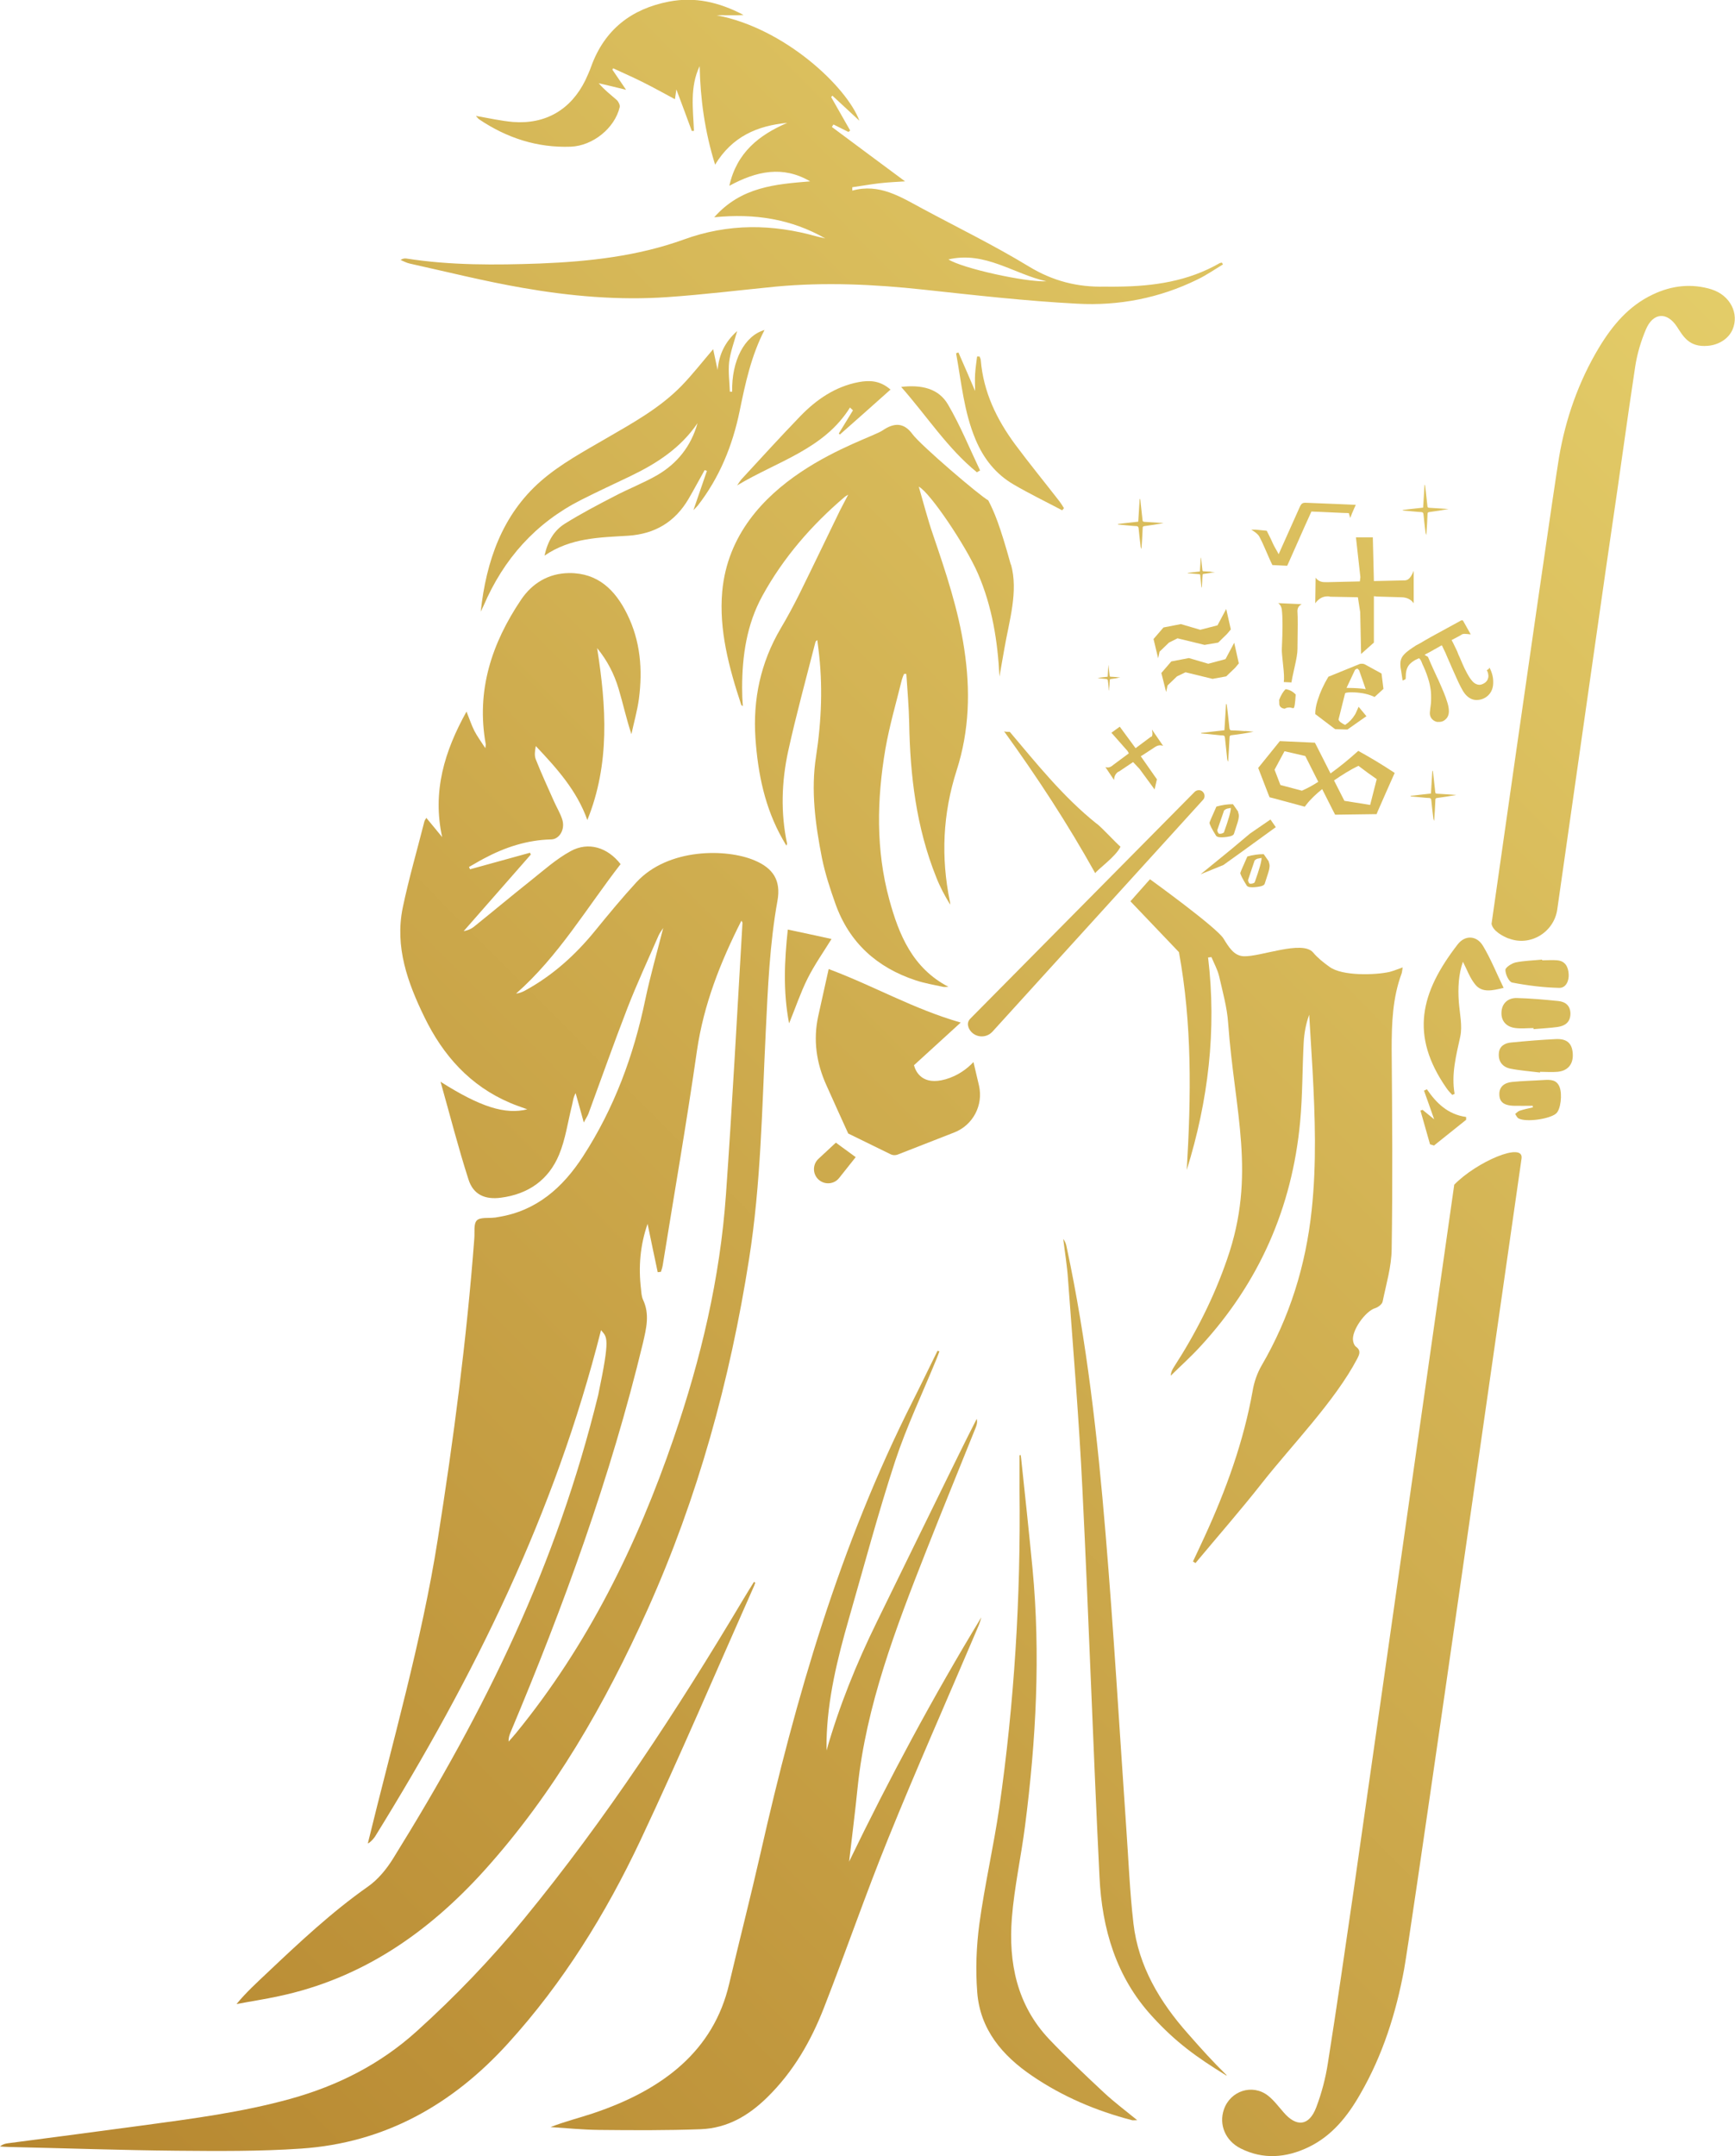
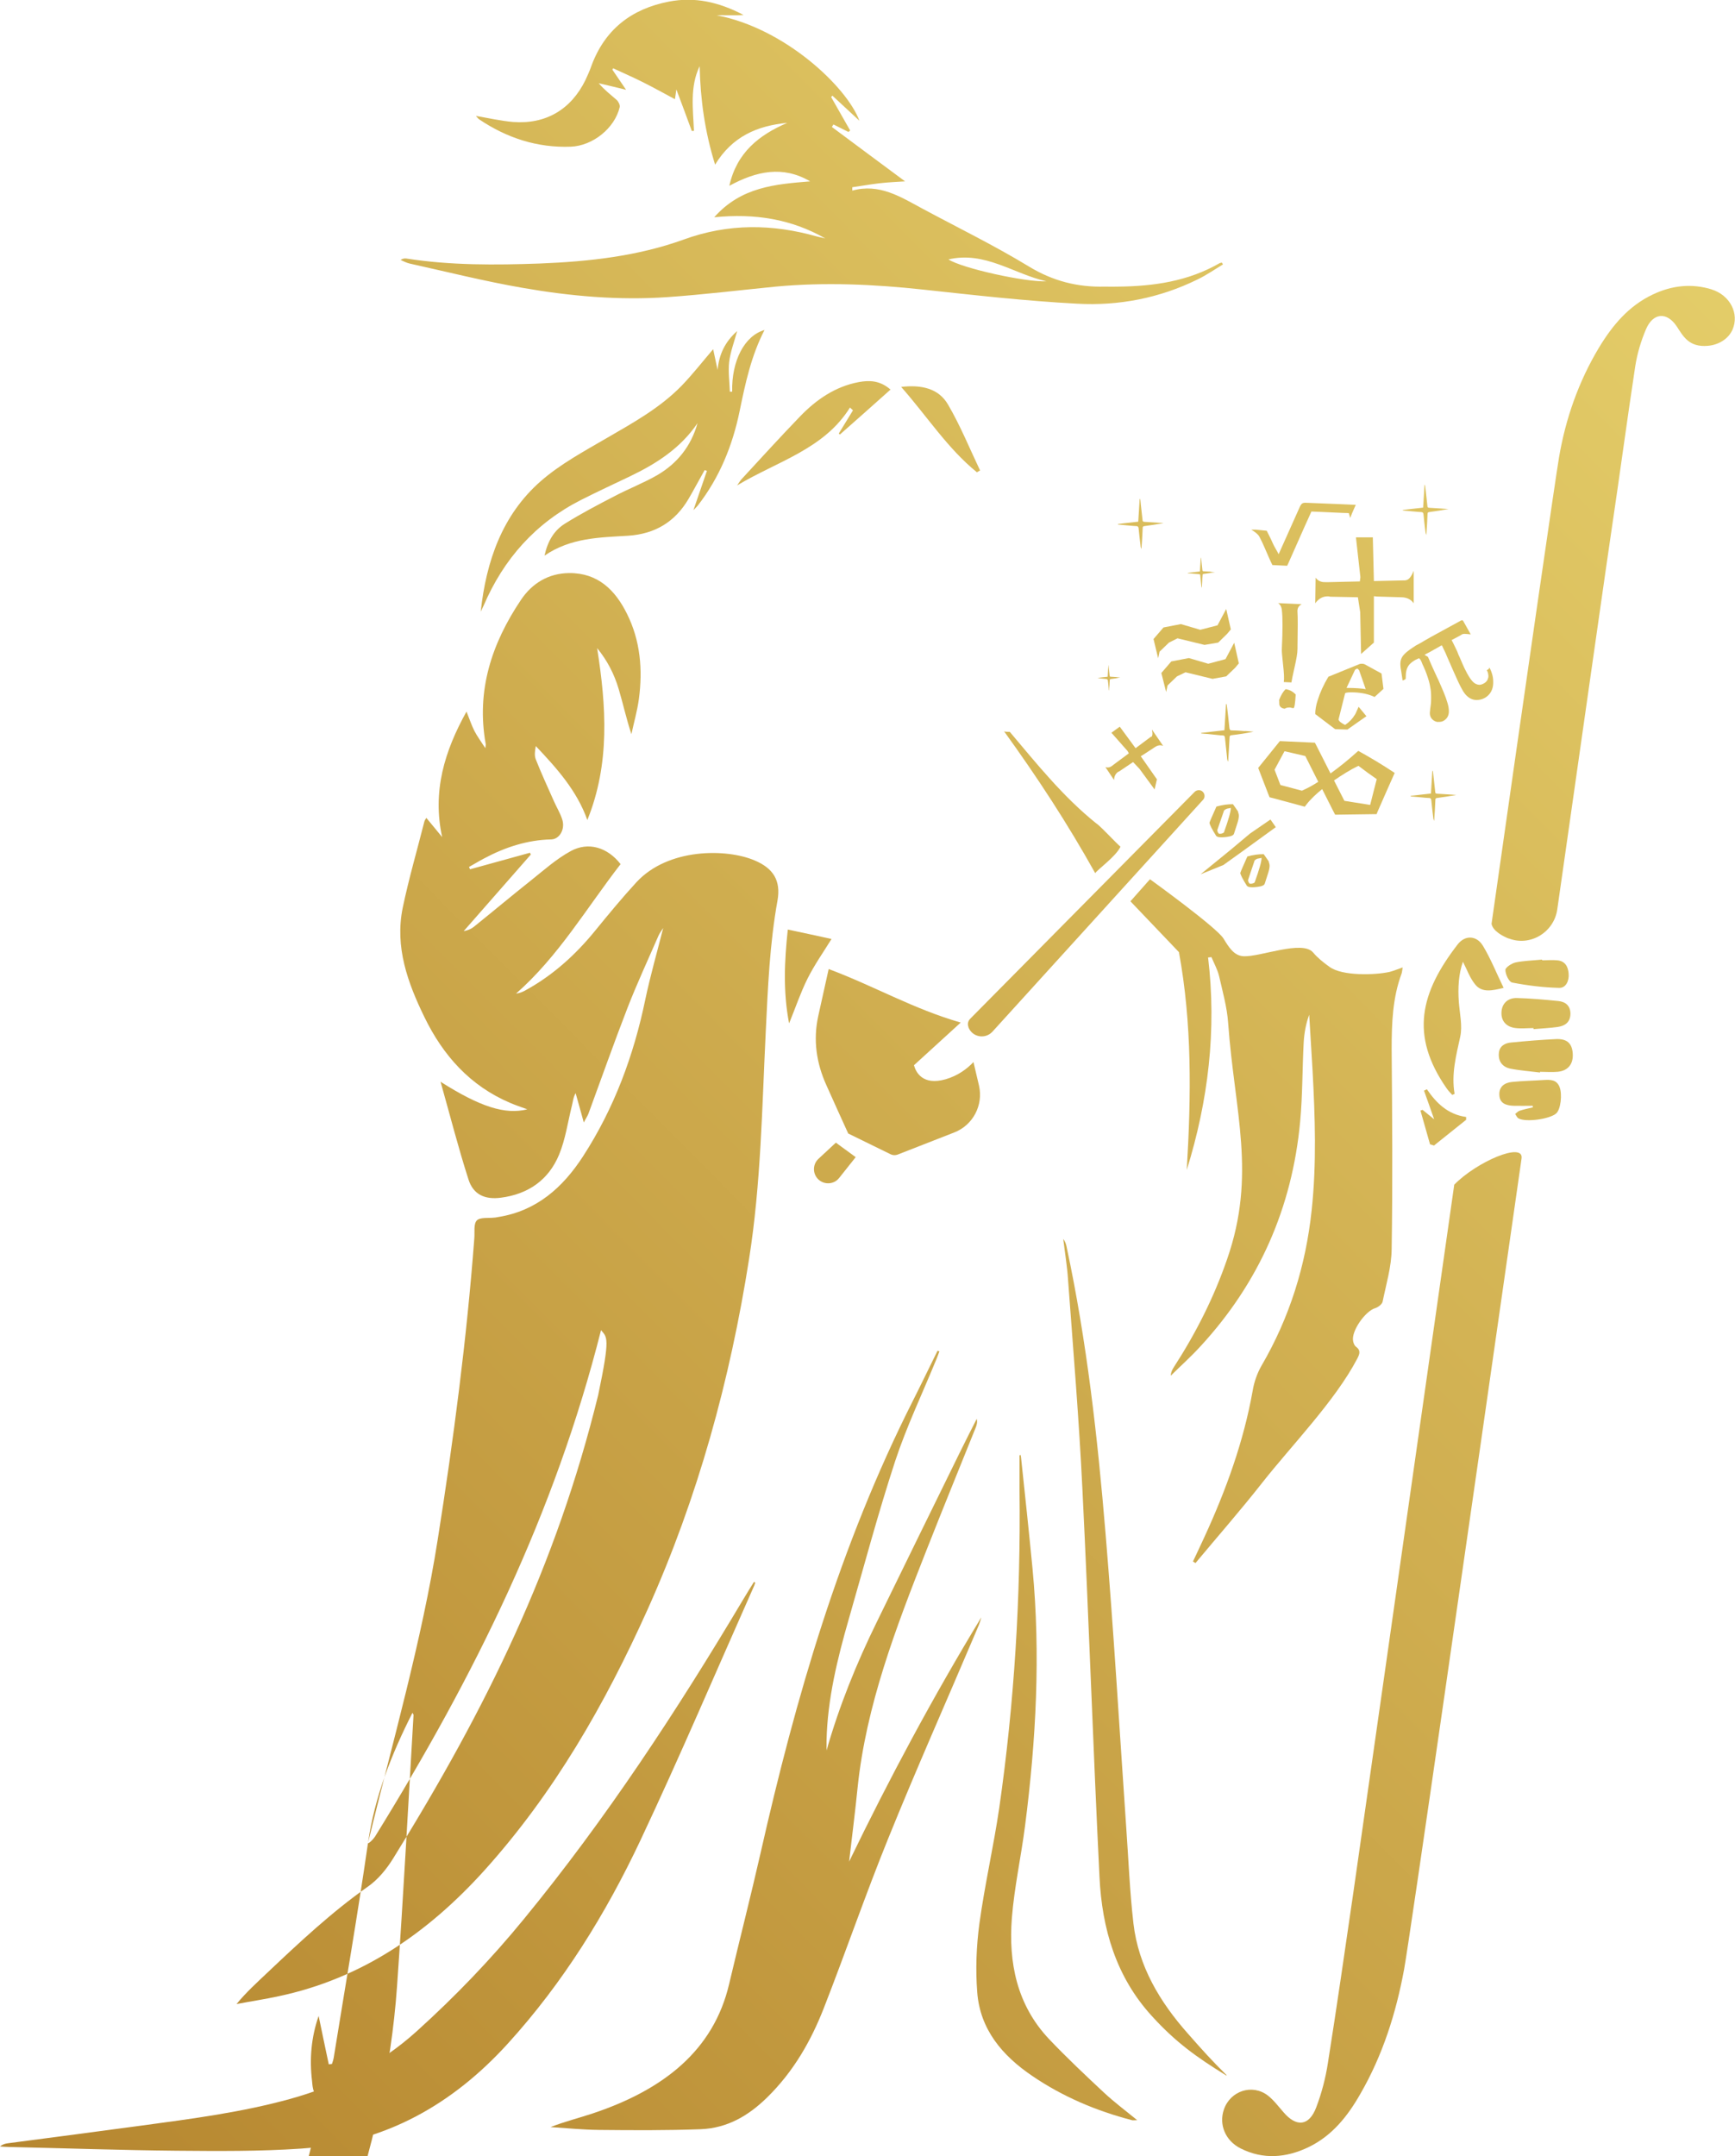
<svg xmlns="http://www.w3.org/2000/svg" xmlns:xlink="http://www.w3.org/1999/xlink" id="Layer_2" data-name="Layer 2" viewBox="0 0 97.63 121.26">
  <defs>
    <style>
      .cls-1 {
        fill: url(#linear-gradient-38);
      }

      .cls-1, .cls-2, .cls-3, .cls-4, .cls-5, .cls-6, .cls-7, .cls-8, .cls-9, .cls-10, .cls-11, .cls-12, .cls-13, .cls-14, .cls-15, .cls-16, .cls-17, .cls-18, .cls-19, .cls-20, .cls-21, .cls-22, .cls-23, .cls-24, .cls-25, .cls-26, .cls-27, .cls-28, .cls-29, .cls-30, .cls-31, .cls-32, .cls-33, .cls-34, .cls-35, .cls-36, .cls-37, .cls-38, .cls-39, .cls-40, .cls-41, .cls-42, .cls-43 {
        stroke-width: 0px;
      }

      .cls-2 {
        fill: url(#linear-gradient-12);
      }

      .cls-3 {
        fill: url(#linear-gradient-17);
      }

      .cls-4 {
        fill: url(#linear-gradient-19);
      }

      .cls-5 {
        fill: url(#linear-gradient-33);
      }

      .cls-6 {
        fill: url(#linear-gradient);
      }

      .cls-7 {
        fill: url(#linear-gradient-21);
      }

      .cls-8 {
        fill: url(#linear-gradient-6);
      }

      .cls-9 {
        fill: url(#linear-gradient-42);
      }

      .cls-10 {
        fill: url(#linear-gradient-15);
      }

      .cls-11 {
        fill: url(#linear-gradient-11);
      }

      .cls-12 {
        fill: url(#linear-gradient-5);
      }

      .cls-13 {
        fill: url(#linear-gradient-31);
      }

      .cls-14 {
        fill: url(#linear-gradient-34);
      }

      .cls-15 {
        fill: url(#linear-gradient-41);
      }

      .cls-16 {
        fill: url(#linear-gradient-40);
      }

      .cls-17 {
        fill: url(#linear-gradient-13);
      }

      .cls-18 {
        fill: url(#linear-gradient-23);
      }

      .cls-19 {
        fill: url(#linear-gradient-25);
      }

      .cls-20 {
        fill: url(#linear-gradient-43);
      }

      .cls-21 {
        fill: url(#linear-gradient-16);
      }

      .cls-22 {
        fill: url(#linear-gradient-22);
      }

      .cls-23 {
        fill: url(#linear-gradient-35);
      }

      .cls-24 {
        fill: url(#linear-gradient-32);
      }

      .cls-25 {
        fill: url(#linear-gradient-20);
      }

      .cls-26 {
        fill: url(#linear-gradient-14);
      }

      .cls-27 {
        fill: url(#linear-gradient-2);
      }

      .cls-28 {
        fill: url(#linear-gradient-7);
      }

      .cls-29 {
        fill: url(#linear-gradient-39);
      }

      .cls-30 {
        fill: url(#linear-gradient-3);
      }

      .cls-31 {
        fill: url(#linear-gradient-9);
      }

      .cls-32 {
        fill: url(#linear-gradient-27);
      }

      .cls-33 {
        fill: url(#linear-gradient-36);
      }

      .cls-34 {
        fill: url(#linear-gradient-8);
      }

      .cls-35 {
        fill: url(#linear-gradient-24);
      }

      .cls-36 {
        fill: url(#linear-gradient-26);
      }

      .cls-37 {
        fill: url(#linear-gradient-18);
      }

      .cls-38 {
        fill: url(#linear-gradient-30);
      }

      .cls-39 {
        fill: url(#linear-gradient-29);
      }

      .cls-40 {
        fill: url(#linear-gradient-28);
      }

      .cls-41 {
        fill: url(#linear-gradient-10);
      }

      .cls-42 {
        fill: url(#linear-gradient-4);
      }

      .cls-43 {
        fill: url(#linear-gradient-37);
      }
    </style>
    <linearGradient id="linear-gradient" x1="-18.49" y1="115.98" x2="90.29" y2="7.72" gradientUnits="userSpaceOnUse">
      <stop offset="0" stop-color="#b3822c" />
      <stop offset="1" stop-color="#e4cd69" />
    </linearGradient>
    <linearGradient id="linear-gradient-2" x1="-22.36" y1="112.09" x2="86.42" y2="3.83" xlink:href="#linear-gradient" />
    <linearGradient id="linear-gradient-3" x1="-15.32" y1="119.17" x2="93.46" y2="10.91" xlink:href="#linear-gradient" />
    <linearGradient id="linear-gradient-4" x1="-.11" y1="134.45" x2="108.67" y2="26.19" xlink:href="#linear-gradient" />
    <linearGradient id="linear-gradient-5" x1="-38.13" y1="96.24" x2="70.64" y2="-12.02" xlink:href="#linear-gradient" />
    <linearGradient id="linear-gradient-6" x1="5.08" y1="139.66" x2="113.85" y2="31.4" xlink:href="#linear-gradient" />
    <linearGradient id="linear-gradient-7" x1="-1.24" y1="133.31" x2="107.53" y2="25.05" xlink:href="#linear-gradient" />
    <linearGradient id="linear-gradient-8" x1="-36.07" y1="98.32" x2="72.71" y2="-9.94" xlink:href="#linear-gradient" />
    <linearGradient id="linear-gradient-9" x1="13.19" y1="147.81" x2="121.97" y2="39.55" xlink:href="#linear-gradient" />
    <linearGradient id="linear-gradient-10" x1="11.38" y1="145.99" x2="120.16" y2="37.73" xlink:href="#linear-gradient" />
    <linearGradient id="linear-gradient-11" x1="2.15" y1="136.72" x2="110.92" y2="28.46" xlink:href="#linear-gradient" />
    <linearGradient id="linear-gradient-12" x1="-26.88" y1="107.55" x2="81.9" y2="-.71" xlink:href="#linear-gradient" />
    <linearGradient id="linear-gradient-13" x1="-32.27" y1="102.13" x2="76.51" y2="-6.12" xlink:href="#linear-gradient" />
    <linearGradient id="linear-gradient-14" x1="5.41" y1="140" x2="114.19" y2="31.74" xlink:href="#linear-gradient" />
    <linearGradient id="linear-gradient-15" x1="-17.74" y1="116.73" x2="91.03" y2="8.47" xlink:href="#linear-gradient" />
    <linearGradient id="linear-gradient-16" x1="-28.88" y1="105.54" x2="79.89" y2="-2.72" xlink:href="#linear-gradient" />
    <linearGradient id="linear-gradient-17" x1="6.47" y1="141.05" x2="115.24" y2="32.8" xlink:href="#linear-gradient" />
    <linearGradient id="linear-gradient-18" x1="4.21" y1="138.79" x2="112.99" y2="30.53" xlink:href="#linear-gradient" />
    <linearGradient id="linear-gradient-19" x1="3.19" y1="137.76" x2="111.97" y2="29.5" xlink:href="#linear-gradient" />
    <linearGradient id="linear-gradient-20" x1="4.26" y1="138.84" x2="113.04" y2="30.58" xlink:href="#linear-gradient" />
    <linearGradient id="linear-gradient-21" x1="-5.38" y1="129.15" x2="103.4" y2="20.89" xlink:href="#linear-gradient" />
    <linearGradient id="linear-gradient-22" x1="18.36" y1="153" x2="127.13" y2="44.74" xlink:href="#linear-gradient" />
    <linearGradient id="linear-gradient-23" x1="-11.02" y1="123.49" x2="97.76" y2="15.23" xlink:href="#linear-gradient" />
    <linearGradient id="linear-gradient-24" x1="-11.21" y1="123.29" x2="97.56" y2="15.03" xlink:href="#linear-gradient" />
    <linearGradient id="linear-gradient-25" x1="-12.71" y1="121.79" x2="96.07" y2="13.53" xlink:href="#linear-gradient" />
    <linearGradient id="linear-gradient-26" x1="-12.84" y1="121.66" x2="95.94" y2="13.4" xlink:href="#linear-gradient" />
    <linearGradient id="linear-gradient-27" x1="-8.23" y1="126.29" x2="100.55" y2="18.03" xlink:href="#linear-gradient" />
    <linearGradient id="linear-gradient-28" x1="-7.79" y1="126.73" x2="100.99" y2="18.48" xlink:href="#linear-gradient" />
    <linearGradient id="linear-gradient-29" x1="-12.46" y1="122.04" x2="96.32" y2="13.78" xlink:href="#linear-gradient" />
    <linearGradient id="linear-gradient-30" x1="-14.16" y1="120.33" x2="94.62" y2="12.07" xlink:href="#linear-gradient" />
    <linearGradient id="linear-gradient-31" x1="-4.77" y1="129.76" x2="104" y2="21.5" xlink:href="#linear-gradient" />
    <linearGradient id="linear-gradient-32" x1="-13.03" y1="121.47" x2="95.75" y2="13.21" xlink:href="#linear-gradient" />
    <linearGradient id="linear-gradient-33" x1="-20.61" y1="113.85" x2="88.16" y2="5.59" xlink:href="#linear-gradient" />
    <linearGradient id="linear-gradient-34" x1="-17.16" y1="117.32" x2="91.62" y2="9.06" xlink:href="#linear-gradient" />
    <linearGradient id="linear-gradient-35" x1="-17.54" y1="116.93" x2="91.24" y2="8.67" xlink:href="#linear-gradient" />
    <linearGradient id="linear-gradient-36" x1="-12.3" y1="122.2" x2="96.47" y2="13.94" xlink:href="#linear-gradient" />
    <linearGradient id="linear-gradient-37" x1="-16.14" y1="118.34" x2="92.64" y2="10.08" xlink:href="#linear-gradient" />
    <linearGradient id="linear-gradient-38" x1="-9.97" y1="124.54" x2="98.81" y2="16.29" xlink:href="#linear-gradient" />
    <linearGradient id="linear-gradient-39" x1="-14.9" y1="119.59" x2="93.88" y2="11.33" xlink:href="#linear-gradient" />
    <linearGradient id="linear-gradient-40" x1="-16.07" y1="118.41" x2="92.7" y2="10.15" xlink:href="#linear-gradient" />
    <linearGradient id="linear-gradient-41" x1="-8.68" y1="125.84" x2="100.1" y2="17.58" xlink:href="#linear-gradient" />
    <linearGradient id="linear-gradient-42" x1="-7.64" y1="126.88" x2="101.14" y2="18.63" xlink:href="#linear-gradient" />
    <linearGradient id="linear-gradient-43" x1="-9.9" y1="124.61" x2="98.87" y2="16.35" xlink:href="#linear-gradient" />
  </defs>
  <g id="Layer_1-2" data-name="Layer 1">
    <g>
      <g>
        <g>
          <g>
-             <path class="cls-6" d="m20.71,103.63c1.36-5.58,3.03-11.37,3.92-17.04.89-5.62,1.63-11.26,2.06-16.94.03-.35-.05-.81.14-1.01.18-.19.65-.12.99-.16.07,0,.13-.02.2-.03,2.17-.34,3.65-1.66,4.79-3.42,1.75-2.7,2.85-5.67,3.5-8.81.28-1.33.66-2.65,1.01-4.03-.11.17-.2.29-.26.42-.59,1.36-1.22,2.71-1.76,4.1-.76,1.96-1.46,3.95-2.19,5.93-.06.15-.16.29-.26.49-.17-.61-.31-1.13-.46-1.65-.14.25-.15.48-.21.71-.23.92-.36,1.88-.72,2.75-.59,1.42-1.73,2.22-3.27,2.42-.9.12-1.56-.17-1.83-1.03-.57-1.77-1.03-3.58-1.57-5.49,2.24,1.42,3.64,1.86,4.88,1.55-.35-.13-.66-.23-.96-.36-2.26-.96-3.78-2.67-4.83-4.83-.94-1.93-1.67-3.94-1.22-6.14.34-1.63.81-3.24,1.22-4.86.02-.07.07-.13.11-.2.32.38.6.73.89,1.08-.56-2.57.13-4.83,1.37-7.06.17.42.28.76.44,1.08.16.31.37.59.62.98.02-.18.03-.21.02-.24-.54-3,.34-5.66,1.99-8.11.62-.92,1.54-1.49,2.71-1.5,1.62-.01,2.59.96,3.25,2.29.76,1.52.89,3.15.67,4.8-.09.66-.28,1.31-.42,1.97-.29-.87-.47-1.72-.72-2.55-.25-.84-.65-1.61-1.21-2.29.52,3.28.73,6.51-.55,9.67-.59-1.66-1.72-2.91-2.9-4.16-.05.27-.09.53,0,.75.31.79.67,1.56,1.01,2.33.16.37.38.71.49,1.09.15.55-.19,1.07-.63,1.08-1.35.03-2.6.44-3.78,1.07-.29.15-.56.32-.85.48.02.04.04.09.06.13,1.12-.31,2.24-.62,3.37-.93.02.03.03.07.05.1-1.26,1.44-2.52,2.87-3.78,4.31.22-.04.42-.12.58-.25,1.07-.86,2.12-1.74,3.19-2.59.73-.58,1.44-1.22,2.25-1.66,1-.55,2.08-.21,2.81.73-1.91,2.46-3.49,5.18-5.88,7.28.18-.02.33-.08.47-.15,1.57-.85,2.87-2.02,3.99-3.4.75-.92,1.51-1.84,2.31-2.71,1.79-1.94,5.08-1.9,6.65-1.23,1.05.44,1.49,1.13,1.29,2.26-.44,2.43-.54,4.89-.66,7.35-.21,4.28-.27,8.57-.94,12.81-1.07,6.81-2.88,13.41-5.71,19.71-2.39,5.31-5.26,10.32-9.18,14.67-3.16,3.5-6.89,6.09-11.58,7.08-.78.17-1.58.29-2.37.44.54-.66,1.14-1.2,1.72-1.75,1.81-1.71,3.63-3.42,5.68-4.86.57-.4,1.05-.99,1.42-1.59,5.23-8.42,9.17-16.44,11.53-26.05.69-3.29.5-3.24.16-3.65-2.61,10.33-7.1,19.41-12.71,28.47-.15.23-.43.46-.41.37Zm18.51-44.55c-.58,4.04-1.28,8.06-1.93,12.09-.02.12-.06.24-.1.36-.06,0-.12.02-.18.02-.19-.9-.38-1.79-.57-2.72-.42,1.21-.52,2.42-.37,3.67.02.2.03.41.11.59.39.82.19,1.61,0,2.44-1.82,7.54-4.46,14.79-7.46,21.92-.06.15-.11.3-.1.5.14-.16.28-.31.41-.47,4.05-4.95,6.82-10.59,8.88-16.6,1.53-4.45,2.61-9,2.94-13.7.36-5.09.63-10.19.93-15.28,0-.01-.01-.03-.06-.12-1.19,2.35-2.12,4.71-2.5,7.3Z" />
+             <path class="cls-6" d="m20.71,103.63c1.36-5.58,3.03-11.37,3.92-17.04.89-5.62,1.63-11.26,2.06-16.94.03-.35-.05-.81.14-1.01.18-.19.65-.12.99-.16.07,0,.13-.02.2-.03,2.17-.34,3.65-1.66,4.79-3.42,1.75-2.7,2.85-5.67,3.5-8.81.28-1.33.66-2.65,1.01-4.03-.11.17-.2.29-.26.42-.59,1.36-1.22,2.71-1.76,4.1-.76,1.96-1.46,3.95-2.19,5.93-.06.15-.16.29-.26.49-.17-.61-.31-1.13-.46-1.65-.14.25-.15.48-.21.71-.23.92-.36,1.88-.72,2.75-.59,1.42-1.73,2.22-3.27,2.42-.9.12-1.56-.17-1.83-1.03-.57-1.77-1.03-3.58-1.57-5.49,2.24,1.42,3.64,1.86,4.88,1.55-.35-.13-.66-.23-.96-.36-2.26-.96-3.78-2.67-4.83-4.83-.94-1.93-1.67-3.94-1.22-6.14.34-1.63.81-3.24,1.22-4.86.02-.07.07-.13.11-.2.32.38.6.73.89,1.08-.56-2.57.13-4.83,1.37-7.06.17.42.28.76.44,1.08.16.31.37.59.62.98.02-.18.03-.21.02-.24-.54-3,.34-5.66,1.99-8.11.62-.92,1.54-1.49,2.71-1.5,1.62-.01,2.59.96,3.25,2.29.76,1.52.89,3.15.67,4.8-.09.66-.28,1.31-.42,1.97-.29-.87-.47-1.72-.72-2.55-.25-.84-.65-1.61-1.21-2.29.52,3.28.73,6.51-.55,9.67-.59-1.66-1.72-2.91-2.9-4.16-.05.27-.09.53,0,.75.31.79.67,1.56,1.01,2.33.16.37.38.71.49,1.09.15.55-.19,1.07-.63,1.08-1.35.03-2.6.44-3.78,1.07-.29.15-.56.32-.85.48.02.04.04.09.06.13,1.12-.31,2.24-.62,3.37-.93.02.03.03.07.05.1-1.26,1.44-2.52,2.87-3.78,4.31.22-.04.42-.12.58-.25,1.07-.86,2.12-1.74,3.19-2.59.73-.58,1.44-1.22,2.25-1.66,1-.55,2.08-.21,2.81.73-1.91,2.46-3.49,5.18-5.88,7.28.18-.02.33-.08.47-.15,1.57-.85,2.87-2.02,3.99-3.4.75-.92,1.51-1.84,2.31-2.71,1.79-1.94,5.08-1.9,6.65-1.23,1.05.44,1.49,1.13,1.29,2.26-.44,2.43-.54,4.89-.66,7.35-.21,4.28-.27,8.57-.94,12.81-1.07,6.81-2.88,13.41-5.71,19.71-2.39,5.31-5.26,10.32-9.18,14.67-3.16,3.5-6.89,6.09-11.58,7.08-.78.17-1.58.29-2.37.44.54-.66,1.14-1.2,1.72-1.75,1.81-1.71,3.63-3.42,5.68-4.86.57-.4,1.05-.99,1.42-1.59,5.23-8.42,9.17-16.44,11.53-26.05.69-3.29.5-3.24.16-3.65-2.61,10.33-7.1,19.41-12.71,28.47-.15.23-.43.46-.41.37Zc-.58,4.04-1.28,8.06-1.93,12.09-.02.12-.06.24-.1.36-.06,0-.12.02-.18.02-.19-.9-.38-1.79-.57-2.72-.42,1.21-.52,2.42-.37,3.67.02.2.03.41.11.59.39.82.19,1.61,0,2.44-1.82,7.54-4.46,14.79-7.46,21.92-.06.15-.11.3-.1.5.14-.16.28-.31.41-.47,4.05-4.95,6.82-10.59,8.88-16.6,1.53-4.45,2.61-9,2.94-13.7.36-5.09.63-10.19.93-15.28,0-.01-.01-.03-.06-.12-1.19,2.35-2.12,4.71-2.5,7.3Z" />
            <g>
-               <path class="cls-27" d="m56.88,31.76c-.63-2.28-.94-2.98-1.27-3.62-.46-.24-3.81-3.1-4.27-3.73-.48-.65-1.02-.65-1.68-.2-.84.57-8.44,2.67-9.02,9.06-.19,2.16.38,4.28,1.06,6.34.01.04.03.07.1.1-.01-.16-.02-.33-.03-.49,0-.18-.01-.35-.01-.53,0-1.81.26-3.58,1.14-5.18,1.18-2.15,2.77-3.98,4.64-5.57.03-.03.08-.05.19-.12-.18.35-.33.62-.47.9-.76,1.56-1.51,3.13-2.28,4.69-.33.66-.68,1.31-1.06,1.95-1.12,1.91-1.56,3.97-1.41,6.17.14,1.99.53,3.91,1.53,5.67.06.11.13.22.21.36.02-.06.04-.09.04-.11-.37-1.74-.31-3.49.06-5.2.45-2.05,1.01-4.08,1.53-6.12.01-.04.04-.09.11-.13.02.16.04.32.06.47.26,2.03.18,4.05-.13,6.07-.3,1.91-.04,3.82.33,5.71.18.88.46,1.74.76,2.58.78,2.19,2.34,3.59,4.53,4.31.49.16,1.01.25,1.52.36.09.02.18,0,.31,0-2.02-1.05-2.79-2.93-3.33-4.91-.76-2.79-.7-5.63-.22-8.46.23-1.32.61-2.61.93-3.91.03-.11.08-.22.12-.32h.13c.06.92.14,1.82.16,2.73.05,2.98.4,5.91,1.52,8.7.21.54.48,1.05.79,1.55,0-.06-.01-.12-.02-.18-.51-2.49-.4-4.94.38-7.37.72-2.24.78-4.51.43-6.82-.33-2.22-1.04-4.33-1.76-6.44-.3-.87-.53-1.77-.8-2.7.63.32,2.66,3.34,3.33,4.89.8,1.85,1.11,3.79,1.21,5.79.09-.53.19-1.06.28-1.59.27-1.56.79-3.19.37-4.71Z" />
              <path class="cls-30" d="m61.7,46.32c-1.87-1.5-3.35-3.35-4.88-5.16-.02,0-.04,0-.07,0,0,0,0,0,0,0s0,0,0,0c-.09,0-.17,0-.25-.03,1.9,2.63,3.56,5.17,5.13,7.98.08-.17,1.17-.94,1.42-1.49-.29-.25-1.04-1.07-1.34-1.3Z" />
              <path class="cls-42" d="m78.93,54.41c-.27.09-.5.19-.73.25-.85.19-2.67.23-3.37-.27-.34-.24-.68-.51-.94-.82-.61-.72-2.98.26-3.92.21-.54-.03-.83-.52-1.12-.99-.37-.62-4.14-3.34-4.14-3.34l-1.1,1.24,2.73,2.86c.74,4.03.69,8.05.44,12.25,1.21-3.89,1.69-7.87,1.2-11.95l.19-.02c.15.36.34.7.43,1.07.2.88.45,1.76.51,2.65.36,4.99,1.6,8.51-.06,13.27-.74,2.15-1.76,4.16-2.99,6.06-.09.14-.17.28-.18.49.56-.55,1.15-1.08,1.68-1.66,3.29-3.57,5.15-7.79,5.6-12.62.14-1.48.12-2.98.2-4.46.03-.52.12-1.04.31-1.56.06,1.05.13,2.1.19,3.15.14,2.61.23,5.22-.05,7.83-.33,3.12-1.24,6.05-2.83,8.77-.24.42-.41.91-.49,1.39-.51,2.87-1.5,5.59-2.71,8.22-.21.46-.43.92-.65,1.39.05.03.09.06.14.09,1.25-1.5,2.54-2.97,3.75-4.51,1.66-2.11,4.1-4.6,5.35-6.98.14-.27.22-.47-.08-.69-.08-.06-.13-.2-.15-.31-.11-.56.69-1.69,1.25-1.85.16-.05.38-.22.41-.36.2-.98.5-1.97.51-2.96.06-3.75.03-7.5,0-11.25,0-1.45.05-2.88.56-4.25.03-.09.03-.19.06-.34Z" />
            </g>
            <path class="cls-12" d="m68.82,14.87c-.48.29-.94.61-1.44.85-2.14,1.05-4.43,1.49-6.77,1.36-2.89-.15-5.77-.48-8.64-.79-2.77-.3-5.54-.43-8.32-.17-2.03.2-4.06.45-6.09.59-2.73.19-5.46-.05-8.15-.52-2.14-.37-4.25-.9-6.37-1.37-.17-.04-.34-.13-.5-.2.14-.09.24-.09.33-.08,2.49.39,5.01.37,7.52.28,2.75-.11,5.49-.41,8.09-1.35,2.5-.91,4.98-.88,7.49-.17.15.04.31.07.47.11-1.91-1.09-3.96-1.42-6.25-1.19,1.52-1.72,3.46-1.86,5.4-2.02-1.54-.9-3.02-.58-4.55.25.42-1.88,1.68-2.86,3.26-3.54-1.69.16-3.1.77-4.06,2.35-.58-1.86-.83-3.68-.87-5.54-.56,1.17-.37,2.41-.32,3.64-.04,0-.08,0-.12.01-.27-.74-.55-1.49-.87-2.34-.04.27-.06.42-.08.55-.6-.32-1.17-.64-1.75-.93-.57-.29-1.15-.54-1.73-.81l-.04.08c.24.35.48.71.77,1.13-.58-.14-1.06-.26-1.54-.37.32.38.68.65,1.01.94.1.09.2.29.17.41-.28,1.18-1.51,2.17-2.75,2.22-1.89.07-3.6-.49-5.16-1.54-.07-.05-.12-.13-.18-.19.71.12,1.4.28,2.09.34,1.84.14,3.26-.7,4.07-2.35.12-.26.24-.52.33-.78.75-2.06,2.25-3.23,4.37-3.64,1.45-.28,2.8.02,4.2.75-.34.04-1.29,0-1.51.02,3.82.72,7.32,4.02,8.03,5.93-.52-.48-1.02-.95-1.52-1.41-.02.03-.05.05-.07.08.36.63.71,1.25,1.07,1.88-.03.03-.06.05-.1.08-.28-.14-.56-.28-.84-.42-.03.05-.06.1-.09.14,1.38,1.03,2.77,2.06,4.12,3.06-.44.03-.96.05-1.47.11-.5.06-1,.15-1.5.22v.19c1.52-.42,2.71.35,3.94,1.01,2.01,1.08,4.06,2.08,6,3.26,1.35.82,2.74,1.17,4.27,1.13.25,0,.5.01.75,0,2-.02,3.94-.3,5.71-1.32.04-.02.09-.02.13-.03.02.03.03.06.05.09Zm-15.45-.28c.77.5,4.35,1.29,5.51,1.23-1.84-.41-3.45-1.71-5.51-1.23Z" />
            <path class="cls-8" d="m52.75,75.98c-.46.93-.91,1.87-1.38,2.8-4.12,8.15-6.6,16.72-8.57,25.43-.56,2.46-1.19,4.91-1.77,7.37-.88,3.76-3.72,5.96-7.67,7.28-.78.26-1.59.46-2.38.77.91.06,1.82.15,2.73.16,1.91.02,3.82.03,5.72-.04,1.53-.06,2.71-.79,3.71-1.76,1.52-1.48,2.5-3.22,3.22-5.06,1.24-3.17,2.34-6.38,3.62-9.53,1.57-3.88,3.28-7.72,4.92-11.58.12-.28.25-.56.32-.86-2.72,4.48-5.18,9.07-7.44,13.74.16-1.39.34-2.78.48-4.18.48-4.61,2.15-8.96,3.86-13.3.91-2.31,1.85-4.61,2.78-6.92.06-.15.11-.31.06-.5-.33.65-.66,1.3-.98,1.95-1.55,3.16-3.1,6.31-4.64,9.47-1.15,2.34-2.12,4.74-2.83,7.23,0-.18,0-.36,0-.54.05-2.34.61-4.62,1.26-6.88.85-2.95,1.64-5.92,2.6-8.85.64-1.94,1.54-3.82,2.32-5.73.06-.15.12-.3.17-.45-.03-.01-.07-.02-.1-.03Z" />
            <path class="cls-28" d="m42.42,88.98c-.2.32-.4.64-.59.96-3.73,6.26-7.72,12.35-12.35,17.99-1.85,2.26-3.86,4.35-6.03,6.31-2.06,1.86-4.44,3.06-7.1,3.8-2.74.76-5.54,1.12-8.34,1.5-2.52.34-5.04.67-7.56,1-.15.02-.29.05-.45.18.18.01.36.03.54.03,3.13.07,6.26.18,9.39.21,2.34.02,4.69.04,7.02-.12,4.7-.32,8.51-2.47,11.64-5.92,3.09-3.4,5.49-7.27,7.44-11.4,2.23-4.73,4.28-9.55,6.41-14.34.02-.06.04-.11.06-.17-.02-.01-.05-.03-.07-.04Z" />
            <path class="cls-34" d="m39.25,23.8c-.36,1.29-1.14,2.27-2.28,2.93-.77.44-1.6.76-2.38,1.17-.95.49-1.9.99-2.8,1.55-.61.38-.97.98-1.15,1.8,1.49-1.02,3.12-1.02,4.71-1.12,1.51-.1,2.64-.78,3.4-2.08.31-.53.6-1.08.9-1.61l.13.04c-.25.73-.5,1.46-.76,2.21.08-.08.16-.16.24-.25,1.23-1.58,1.96-3.38,2.36-5.32.32-1.56.65-3.11,1.4-4.56-1.13.32-1.86,1.74-1.82,3.47-.04,0-.08,0-.13,0-.02-.56-.1-1.12-.04-1.67.07-.57.28-1.12.45-1.74-.69.61-1.02,1.32-1.1,2.19-.08-.39-.17-.78-.25-1.17-.6.7-1.16,1.42-1.78,2.06-1.22,1.25-2.73,2.08-4.23,2.95-1.27.74-2.59,1.45-3.69,2.41-2.18,1.91-3.07,4.51-3.38,7.34.05-.11.11-.22.16-.33,1.13-2.64,2.93-4.66,5.5-5.96.91-.46,1.84-.89,2.76-1.33,1.48-.71,2.83-1.58,3.78-2.98Z" />
            <path class="cls-31" d="m57.37,81.84c0,.67,0,1.34,0,2,.07,5.97-.29,11.92-1.14,17.83-.32,2.18-.82,4.34-1.12,6.53-.17,1.27-.22,2.57-.12,3.85.16,2.09,1.41,3.56,3.09,4.7,1.72,1.17,3.61,1.97,5.61,2.49.07.02.15,0,.3,0-.66-.54-1.29-1.01-1.86-1.54-1.05-.98-2.1-1.97-3.09-3.01-1.82-1.92-2.3-4.31-2.1-6.84.14-1.73.52-3.44.74-5.16.62-4.81.88-9.64.42-14.48-.2-2.07-.42-4.13-.64-6.19,0-.06-.02-.12-.03-.19-.02,0-.04.01-.06.02Z" />
            <path class="cls-41" d="m69.02,116.71c-.85-.84-1.36-1.41-2.17-2.33-1.58-1.78-2.79-3.79-3.07-6.2-.21-1.81-.28-3.64-.41-5.46-.38-5.49-.7-10.99-1.16-16.48-.45-5.4-1.05-10.79-2.19-16.11-.03-.16-.08-.31-.19-.45.09.76.22,1.52.27,2.29.29,3.94.62,7.88.81,11.82.36,7.26.6,14.52.96,21.78.14,2.9.93,5.62,2.96,7.83,1.32,1.45,2.5,2.3,4.16,3.32.02.01.06,0,.04,0Z" />
            <path class="cls-11" d="m81.85,61.51c-.19-1.11.09-2.15.32-3.21.13-.61-.03-1.29-.08-1.94-.06-.81-.01-1.59.23-2.27.22.42.39.92.7,1.29.39.47.96.33,1.59.18-.4-.82-.72-1.63-1.16-2.36-.35-.59-1.01-.63-1.43-.08-2.08,2.69-2.71,5.1-.61,8.1.09.13.2.24.31.36l.13-.06Z" />
-             <path class="cls-2" d="m54.98,20.06c-.04.33-.09.65-.11.98-.02.31,0,.63,0,.95-.31-.72-.62-1.45-.94-2.17-.04.02-.08.03-.13.05.3,1.63.44,3.3,1.1,4.86.45,1.07,1.14,1.94,2.14,2.52.89.52,1.82.97,2.73,1.45.03-.04.07-.08.1-.12-.08-.13-.16-.26-.25-.38-.83-1.07-1.69-2.12-2.5-3.21-1.04-1.41-1.78-2.94-1.93-4.72,0-.07-.04-.15-.07-.22-.04,0-.09,0-.13,0Z" />
            <path class="cls-17" d="m47.99,23.09c-.26.43-.53.86-.79,1.29.02.02.04.04.06.06.94-.83,1.88-1.66,2.85-2.53-.6-.52-1.19-.53-1.79-.42-1.32.25-2.38.98-3.29,1.92-1.13,1.17-2.22,2.37-3.32,3.56-.06.07-.11.15-.23.33,2.28-1.37,4.88-2.03,6.35-4.38.05.05.1.1.16.15Z" />
            <path class="cls-26" d="m86.65,60.28c.33,0,.67.03,1,0,.59-.06.89-.44.85-1.03-.04-.58-.33-.84-.96-.81-.83.04-1.66.11-2.49.19-.38.03-.69.21-.71.63-.03.45.22.75.64.84.55.11,1.12.15,1.68.22,0,0,0-.02,0-.03Z" />
            <path class="cls-10" d="m44.41,57.54c.36-.88.64-1.72,1.03-2.5.39-.78.9-1.5,1.35-2.23-.72-.16-1.56-.34-2.46-.53-.19,1.76-.27,3.49.07,5.26Z" />
            <path class="cls-21" d="m50.71,21.76c1.47,1.67,2.61,3.46,4.26,4.8.06-.03.12-.07.18-.1-.59-1.24-1.11-2.52-1.8-3.7-.53-.92-1.5-1.13-2.64-1Z" />
            <path class="cls-3" d="m86.25,62.28c-.25.06-.5.11-.74.19-.09.03-.17.12-.25.18.06.09.11.21.19.25.41.23,1.76.04,2.12-.28.25-.22.35-1.07.19-1.48-.16-.42-.51-.42-.87-.4-.6.04-1.2.05-1.8.11-.42.04-.75.26-.72.74.02.47.38.58.78.6.36.01.72,0,1.09,0,0,.03.02.06.02.09Z" />
            <path class="cls-37" d="m86.3,57.88c.45-.04.9-.06,1.34-.12.42-.06.72-.26.73-.74,0-.46-.28-.68-.68-.72-.78-.08-1.56-.15-2.34-.17-.52-.01-.84.33-.86.79-.03.49.26.84.8.9.33.04.67,0,1,0,0,.02,0,.03,0,.05Z" />
            <path class="cls-4" d="m86.77,53.97c-.5.05-1.01.06-1.49.16-.22.05-.57.28-.57.42,0,.25.2.67.38.71.88.17,1.77.28,2.66.3.37,0,.55-.4.52-.79-.03-.41-.2-.72-.64-.76-.28-.03-.57,0-.85,0,0-.01,0-.02,0-.03Z" />
            <path class="cls-25" d="m80.7,64.42c.6-.48,1.2-.96,1.8-1.44,0-.05,0-.11,0-.16-1.02-.14-1.67-.77-2.21-1.56-.05.03-.11.06-.16.08.19.53.38,1.06.57,1.61-.21-.17-.43-.35-.65-.53-.04.01-.08.03-.12.04.18.63.36,1.27.54,1.9.08.02.15.04.23.07Z" />
          </g>
          <g>
            <path class="cls-7" d="m96.33,16.28c-1.13-.35-2.25-.23-3.32.28-1.36.64-2.28,1.74-3.04,3-1.14,1.9-1.87,3.98-2.24,6.15-.21,1.23-1.84,12.5-3.8,26.25.08.41.65.7.95.82,0,0,.02,0,.02,0,1.21.47,2.55-.35,2.73-1.64,1.63-11.41,2.88-20.2,3.05-21.31.46-3.08.87-6.17,1.34-9.25.11-.7.32-1.4.6-2.06.4-.94,1.18-1,1.74-.15.36.55.68,1.17,1.74,1.08.59-.05,1.15-.37,1.39-.91.39-.9-.13-1.93-1.17-2.26Z" />
            <path class="cls-22" d="m81.83,66.64c-2.73,19.15-5.43,38.13-5.67,39.76,0,0,0,0,0,0-.47,3.21-.93,6.43-1.44,9.64-.13.84-.35,1.68-.65,2.47-.4,1.07-1.12,1.14-1.85.28-.28-.32-.54-.67-.87-.93-.88-.68-2.12-.27-2.48.78-.29.84.07,1.75.94,2.19,1.27.64,2.57.53,3.82-.07,1.33-.64,2.21-1.75,2.92-3,1.26-2.18,2.01-4.56,2.46-7,.33-1.82,3.61-24.65,6.61-45.61.13-.95-2.54.19-3.8,1.49Z" />
          </g>
        </g>
        <path class="cls-18" d="m54.49,57.76c.2.56.92.71,1.34.28l11.86-13.05c.13-.13.12-.34-.02-.47h0c-.12-.11-.31-.1-.43,0l-12.64,12.77c-.12.12-.17.29-.11.45h0Z" />
        <path class="cls-35" d="m47.03,64.26l1.12.82-.93,1.17c-.28.36-.81.4-1.15.1h0c-.35-.31-.36-.86-.01-1.18l.98-.91Z" />
        <path class="cls-19" d="m54.78,59.73c-.37.39-.88.77-1.57.97-1.3.37-1.68-.41-1.78-.79l2.63-2.4c-2.68-.77-4.84-2.04-7.43-3.01-.2.91-.4,1.79-.59,2.66-.29,1.34-.1,2.63.46,3.87.44.98.84,1.87,1.23,2.72l2.39,1.17c.12.06.26.06.38.02l3.2-1.25c1.05-.41,1.64-1.53,1.39-2.63l-.31-1.32Z" />
      </g>
      <g>
        <path class="cls-36" d="m71.9,33.92l1.35.06c-.18.09-.26.24-.24.45.02.22.02.91,0,2.08,0,.23-.06.56-.16,1-.11.49-.17.78-.18.87l-.43-.02c.03-.2.01-.53-.04-.97-.05-.47-.08-.77-.07-.89.05-1.06.05-1.79,0-2.2-.02-.18-.1-.31-.22-.39Zm.39,5.94c.08-.05.17-.07.27-.07.02,0,.06,0,.11.02.05.01.09.02.11.02.06,0,.1-.25.13-.77-.16-.17-.35-.27-.57-.3-.14.14-.26.34-.36.6,0,.09.01.18.01.27.03.13.13.21.3.23Z" />
        <path class="cls-32" d="m76.42,42.24c-.51.46-1.01.87-1.55,1.26l-.77-1.52-.11-.21c-.25-.01-1.72-.08-1.97-.09-.16.2-1.07,1.32-1.22,1.51.05.12.5,1.3.56,1.45l.08.2.2.05c.16.05,1.66.44,1.78.48l.1-.13c.25-.32.56-.6.88-.86l.61,1.21.12.23c.08,0,2.01-.03,2.15-.03h.18s.07-.17.07-.17c.08-.18.89-2.03.95-2.15-.66-.44-1.36-.86-2.05-1.24Zm-3.16,2.23l-1.21-.32c-.09-.23-.25-.65-.33-.86.14-.26.45-.83.56-1.04l1.17.27.73,1.45c-.29.19-.6.36-.92.5Zm1.81-.58c.44-.3.91-.6,1.37-.82.35.27.68.51,1.03.75-.1.39-.3,1.19-.37,1.45l-1.45-.23-.58-1.14Z" />
        <path class="cls-40" d="m83.79,37.62s-.1.04-.13.09c.04.02.05.1.07.14.02.08.03.16.02.24-.02.08-.04.15-.09.21-.06.08-.14.13-.23.17-.12.06-.24.06-.37,0-.11-.05-.19-.13-.26-.22-.09-.11-.17-.24-.24-.37-.05-.09-.1-.19-.15-.29-.09-.19-.17-.38-.25-.57-.01-.03-.03-.06-.04-.09-.05-.09-.08-.19-.12-.29-.1-.2-.19-.41-.3-.61-.02-.04-.02-.04.02-.05.11-.06.21-.11.32-.17.06-.03.12-.07.18-.1.11-.09.23-.06.54-.03-.09-.16-.32-.57-.41-.73-.05-.12-.15-.05-.23,0-.43.24-.87.47-1.3.71-.22.12-.44.24-.66.37-.15.09-.3.18-.46.26,0,0-.01,0-.02.01-.24.16-.49.31-.68.52-.14.15-.2.32-.2.52,0,.15.02.29.05.43.02.16.05.31.07.47,0,.03.01.04.04.02.05-.03.13-.03.14-.1.01-.12,0-.24.02-.35.02-.13.06-.25.13-.36.11-.16.26-.26.42-.35.06-.03.12-.05.18-.08.13.09.17.32.26.48.12.26.22.54.3.82.03.1.05.21.07.32.04.19.05.38.05.57,0,.15,0,.29-.02.43-.02.14-.04.29-.05.43-.02.26.14.44.33.51.02,0,.04.01.06.02.02,0,.05,0,.07,0,.03,0,.06,0,.09,0,.12,0,.23-.05.32-.13.14-.12.2-.28.2-.47,0-.15-.03-.3-.07-.44-.12-.42-.3-.81-.47-1.2-.04-.09-.08-.19-.13-.28-.07-.16-.15-.32-.22-.48-.06-.14-.13-.28-.19-.43-.03-.08-.07-.16-.1-.23l-.19-.11.14-.08c.18-.08.39-.22.55-.3.09-.05.17-.1.26-.15.02-.01.03,0,.04.02.06.14.13.27.19.4,0,.01.13.31.18.42,0,.02.04.09.05.11.04.09.07.17.11.26.09.19.17.39.26.58.08.18.16.36.25.53.02.04.04.07.06.11.1.2.23.38.42.51.17.11.35.15.55.12.21-.03.4-.12.55-.28.11-.11.18-.25.22-.4.04-.15.04-.3.03-.46-.01-.15-.05-.3-.1-.44-.02-.06-.05-.12-.08-.18-.02-.05-.02-.05-.06-.02Z" />
        <path class="cls-39" d="m79.09,32.64l-1.78.04-.06-2.46h-.95s.25,2.24.25,2.24l-.03.24-1.73.04h-.21c-.23.01-.42-.07-.55-.25l-.02,1.44c.19-.26.42-.39.69-.39.05,0,.1,0,.15.02l1.56.03.13.84.05,2.35.72-.64v-2.61s.18.02.18.02l1.34.04c.33,0,.57.12.72.34v-1.83c-.14.35-.29.52-.44.53Z" />
        <path class="cls-38" d="m64.77,41.43l-.87.65-.89-1.21-.47.34.91,1.03.07.13-.85.63-.1.08c-.11.08-.24.11-.37.06l.49.73c0-.2.08-.34.2-.44.02-.02.05-.03.08-.04l.79-.53.36.38.85,1.16.13-.57-.91-1.3.09-.05.69-.45c.17-.12.33-.14.48-.08l-.63-.92c.05.23.03.37-.04.42Z" />
        <path class="cls-13" d="m80.41,44.88c.09,0,.12.04.13.12.03.33.07.66.11.98,0,.06.02.13.05.19.01-.19.03-.39.04-.58.01-.2.02-.41.03-.61,0-.06.02-.09.09-.1.36-.05.72-.1,1.09-.17-.14-.01-.28-.02-.42-.03-.22-.01-.43-.03-.65-.04-.09,0-.12-.03-.12-.12-.04-.36-.08-.72-.12-1.08,0-.03-.01-.06-.02-.09,0,0-.02,0-.02,0-.03.43-.05.85-.08,1.28-.39.04-.77.09-1.14.13v.03c.22.02.43.04.65.06.13.01.26.03.4.03Z" />
        <path class="cls-24" d="m79.97,28.8c.09,0,.12.04.13.12.03.33.07.66.11.98,0,.06.02.13.05.19.01-.19.03-.39.04-.58.01-.2.02-.41.03-.61,0-.06.02-.09.09-.1.36-.05.72-.1,1.09-.17-.14-.01-.28-.02-.42-.03-.22-.01-.43-.03-.65-.04-.09,0-.12-.03-.12-.12-.04-.36-.08-.72-.12-1.08,0-.03-.01-.06-.02-.09,0,0-.02,0-.02,0-.03.43-.05.85-.08,1.28-.39.04-.77.09-1.14.13v.03c.22.02.43.04.65.06.13.01.26.03.4.03Z" />
        <path class="cls-5" d="m63.94,29.59c.09,0,.12.04.13.12.03.33.07.66.11.98,0,.06.02.13.05.19.01-.19.03-.39.04-.58.01-.2.02-.41.03-.61,0-.06.02-.09.09-.1.36-.05.72-.1,1.09-.17-.14-.01-.28-.02-.42-.03-.22-.01-.43-.03-.65-.04-.09,0-.12-.03-.12-.12-.04-.36-.08-.72-.12-1.08,0-.03-.01-.06-.02-.09,0,0-.02,0-.02,0-.03.43-.05.85-.08,1.28-.39.04-.77.09-1.14.13v.03c.22.02.43.04.65.06.13.01.26.03.4.03Z" />
        <path class="cls-14" d="m62.28,38.2s.06.02.06.06c.02.16.04.33.05.49,0,.03,0,.06.02.09,0-.1.01-.19.02-.29,0-.1.01-.2.02-.31,0-.03.01-.04.05-.05.18-.02.36-.05.54-.09-.07,0-.14-.01-.21-.02-.11,0-.22-.02-.33-.02-.04,0-.06-.02-.06-.06-.02-.18-.04-.36-.06-.54,0-.01,0-.03,0-.04,0,0,0,0-.01,0-.01.21-.03.43-.04.64-.19.02-.38.04-.57.07h0c.11.02.22.03.32.04.07,0,.13.02.2.02Z" />
        <path class="cls-23" d="m68.12,32.15c-.13,0-.26-.02-.39-.02-.05,0-.07-.02-.07-.07-.02-.21-.05-.43-.07-.64,0-.02,0-.03-.01-.05,0,0,0,0-.01,0-.02.25-.03.51-.05.77-.23.03-.46.05-.68.08,0,0,0,.01,0,.02.13.01.26.02.39.03.08,0,.16.02.24.02.05,0,.07.02.07.07.02.2.04.39.06.59,0,.04.01.07.03.11,0-.12.02-.23.02-.35,0-.12.01-.24.02-.37,0-.04.01-.05.05-.06.22-.03.43-.06.65-.1-.08,0-.17-.01-.25-.02Z" />
        <path class="cls-33" d="m70.07,41.12c-.25-.02-.5-.04-.75-.04-.1,0-.13-.04-.14-.14-.04-.41-.09-.83-.14-1.24,0-.03-.01-.07-.02-.1,0,0-.02,0-.03,0-.03.49-.06.98-.09,1.47-.45.05-.88.1-1.31.15,0,.01,0,.02,0,.03.25.02.5.04.75.07.15.01.3.04.45.04.1,0,.13.04.14.14.04.38.08.75.12,1.13,0,.07.02.14.06.21.01-.22.03-.45.04-.67.01-.24.03-.47.04-.71,0-.07.03-.1.1-.11.42-.05.83-.11,1.25-.2-.16-.01-.32-.03-.48-.04Z" />
        <path class="cls-43" d="m76.27,28.39s-.03,0-.05,0l-.9-.04c-.55-.02-1-.04-1.74-.07h-.03c-.27-.02-.32.02-.45.32l-1.15,2.57c-.06-.14-.26-.44-.34-.64-.09-.22-.26-.53-.33-.68l-.6-.06h-.27s.36.2.46.4c.1.19.21.42.29.61.17.39.34.79.44.98l.83.04c.02-.05.05-.1.07-.15l.91-2.05c.1-.22.28-.62.38-.84,0,0,0,0,0-.01,0,0,0,0,.01,0,.38.02.77.03,1.15.05l.68.03c.1,0,.16,0,.27.01l.08.27.1-.26c.1-.22.11-.26.21-.48,0,0,0,0,0,0Z" />
        <path class="cls-1" d="m77.84,38.75l-.49.45c-.31-.15-.69-.24-1.14-.26-.27-.01-.45,0-.52.05l-.37,1.48c.04.11.16.2.37.3.23-.15.41-.34.55-.57.02-.02.09-.17.21-.45l.44.53-1.07.75-.69-.02-1.12-.85c0-.23.04-.49.14-.79.13-.42.33-.86.6-1.31l1.77-.72c.12-.02.21-.01.27.02l.95.52.11.88Zm-.99.01l-.37-1.06c-.05-.06-.08-.09-.1-.09-.04,0-.08.02-.13.06l-.48,1.02c.51,0,.87.03,1.08.07Z" />
        <g>
          <polygon class="cls-29" points="65.35 37.85 65.91 37.2 66.9 37.01 67.99 37.33 68.96 37.07 69.45 36.15 69.71 37.31 69.5 37.56 69 38.04 68.23 38.18 66.71 37.81 66.23 38.04 65.7 38.55 65.62 38.92 65.35 37.85" />
          <polygon class="cls-16" points="64.91 35.94 65.47 35.29 66.45 35.1 67.54 35.42 68.51 35.17 69 34.25 69.26 35.4 69.05 35.65 68.55 36.14 67.78 36.27 66.26 35.9 65.78 36.14 65.25 36.65 65.17 37.02 64.91 35.94" />
        </g>
        <g>
          <polygon class="cls-15" points="70.34 46.88 69.29 47.76 67.56 49.17 68.84 48.65 69.9 47.89 71.79 46.52 71.49 46.09 70.34 46.88" />
          <path class="cls-9" d="m69.79,49.08c0,.09.12.34.38.75l.09.05c.12.03.29.03.5,0,.26-.03.39-.1.41-.19.12-.37.19-.58.2-.62.08-.25.09-.43.04-.54l-.02-.09-.28-.4c-.3,0-.61.04-.92.13-.25.56-.38.86-.39.91Zm.99-.79l.21-.04c0,.2-.13.66-.39,1.38-.07.06-.16.08-.28.07-.06-.06-.09-.13-.09-.21l.37-1.1s.09-.08.17-.1Z" />
          <path class="cls-20" d="m68.45,45.36c-.25.56-.38.86-.39.91,0,.09.12.34.38.75l.09.05c.12.03.29.03.5,0,.26-.03.39-.1.41-.19.12-.37.19-.58.2-.62.08-.25.09-.43.04-.54l-.02-.09-.28-.4c-.3,0-.61.04-.92.13Zm.14,1.53c-.06-.06-.09-.13-.09-.21l.38-1.1s.09-.08.17-.1l.21-.04c0,.2-.13.66-.39,1.38-.07.06-.16.08-.28.07Z" />
        </g>
      </g>
    </g>
  </g>
</svg>